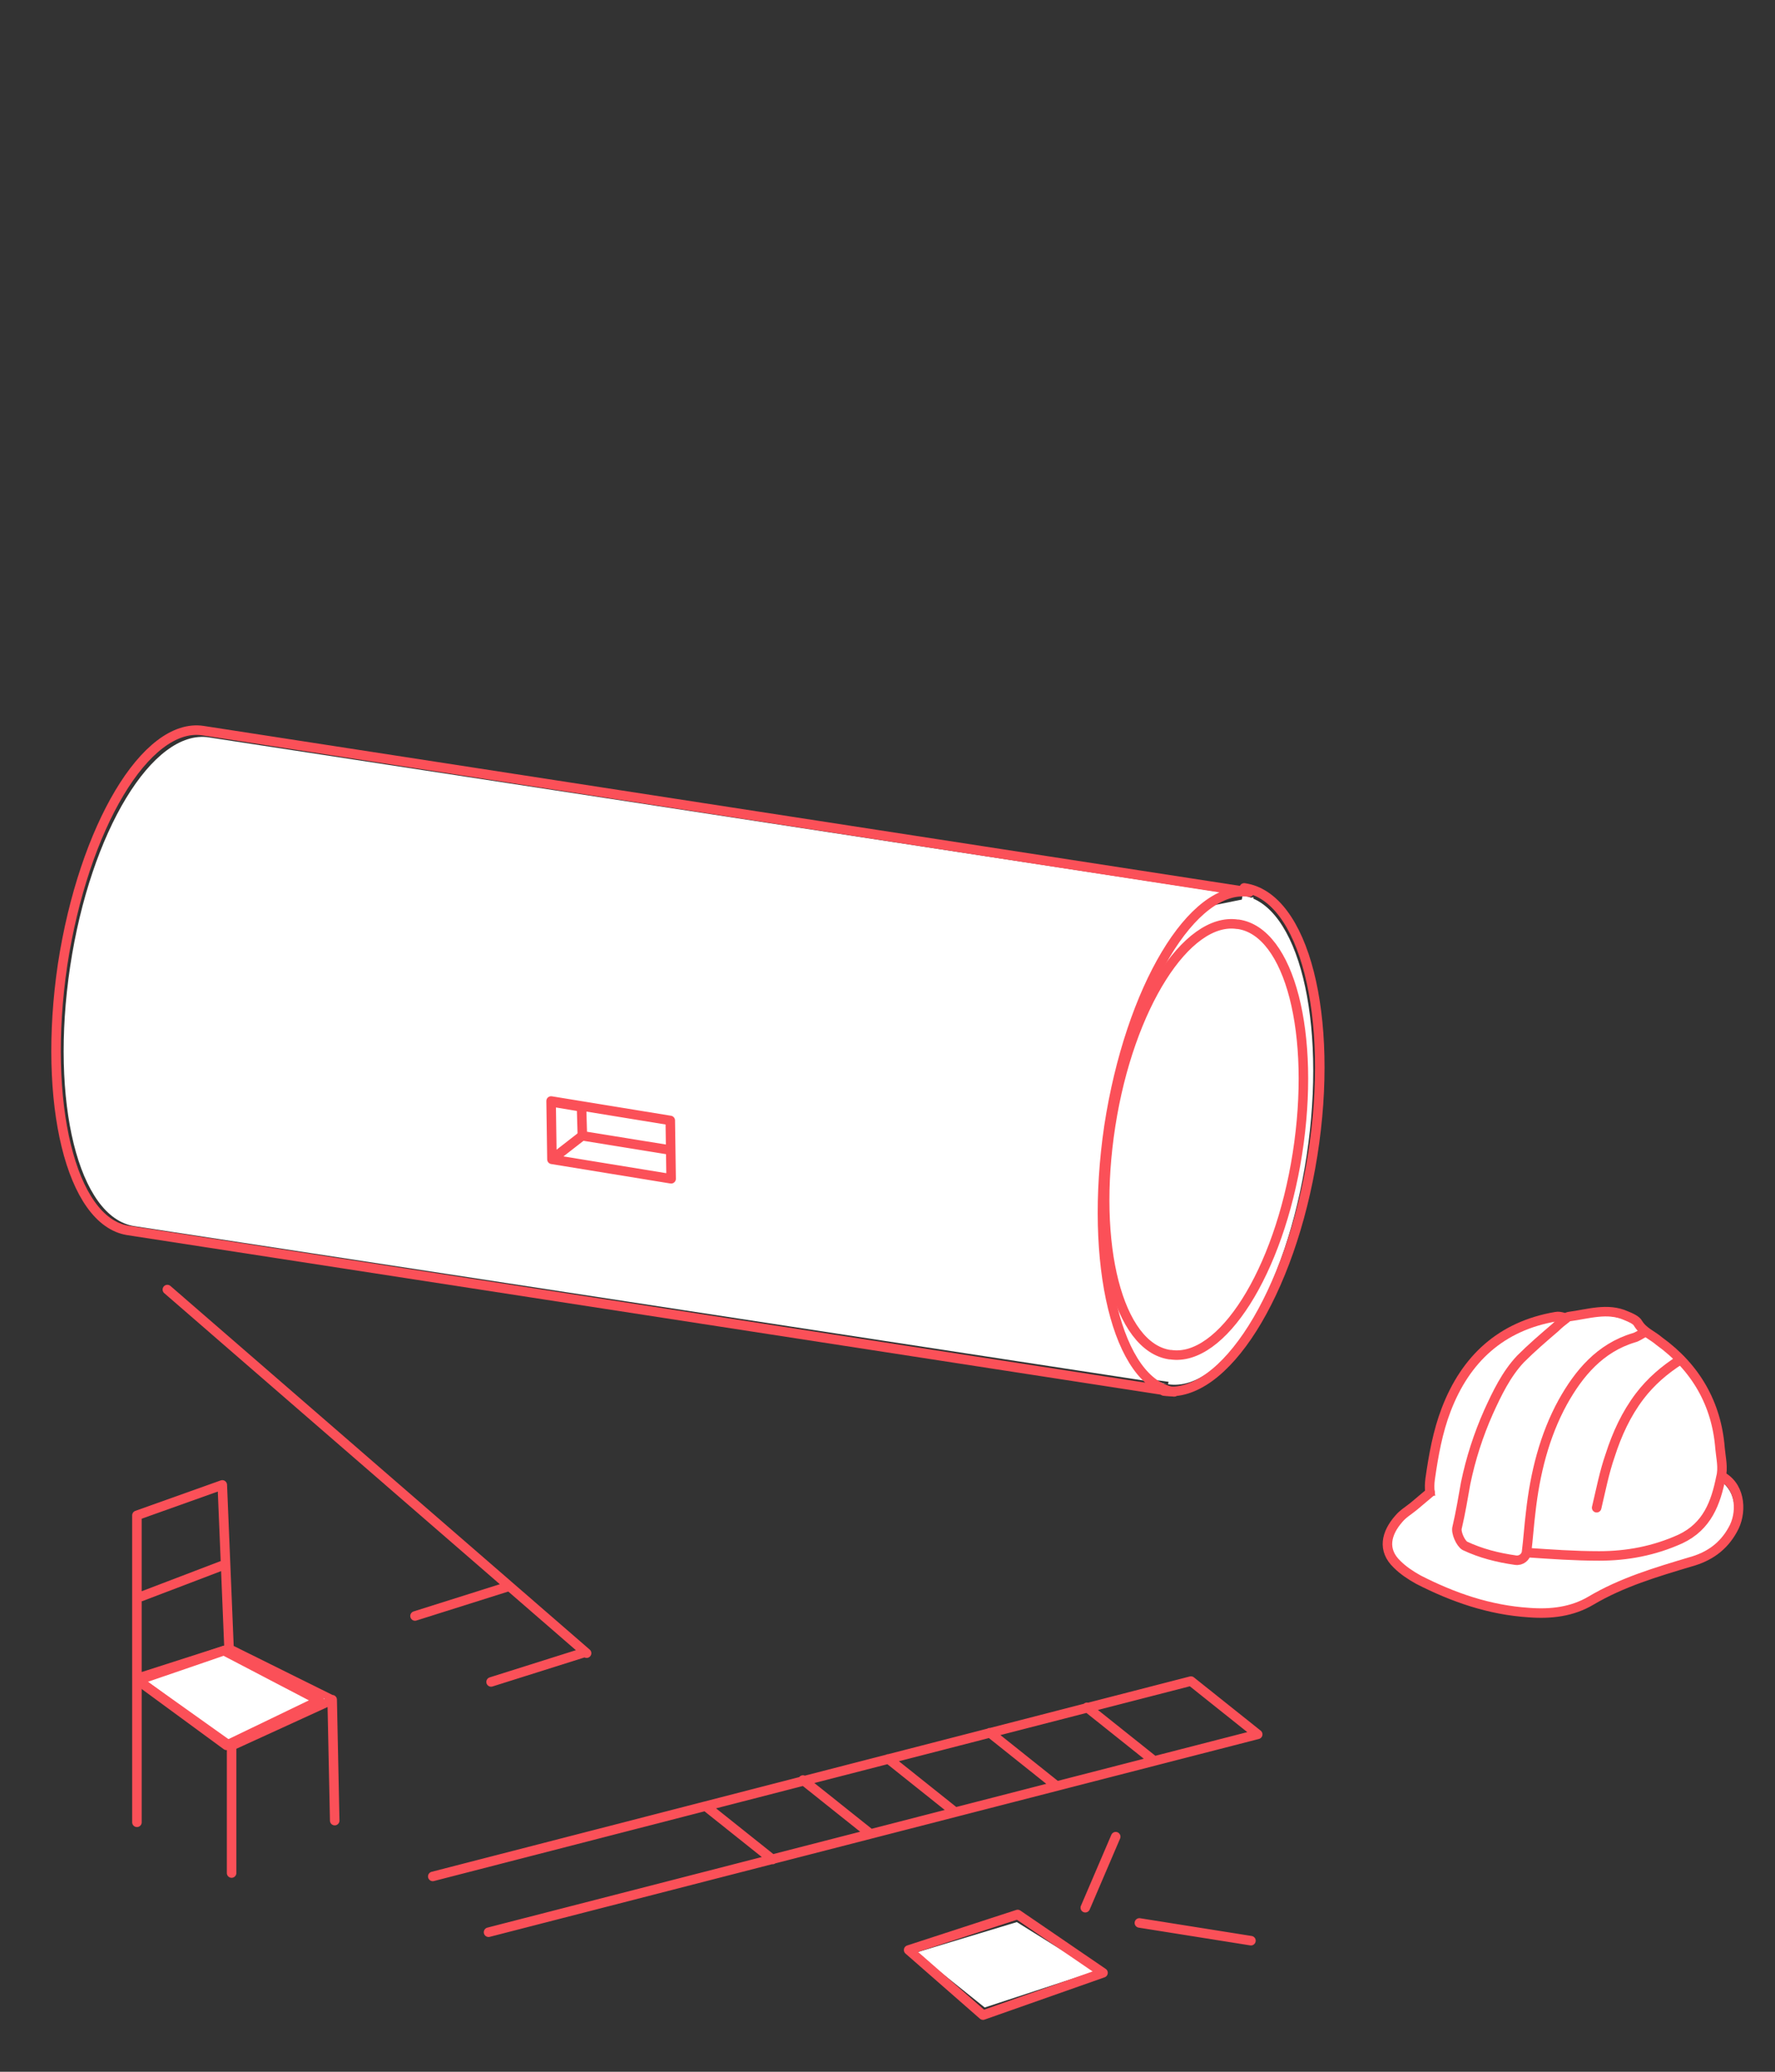
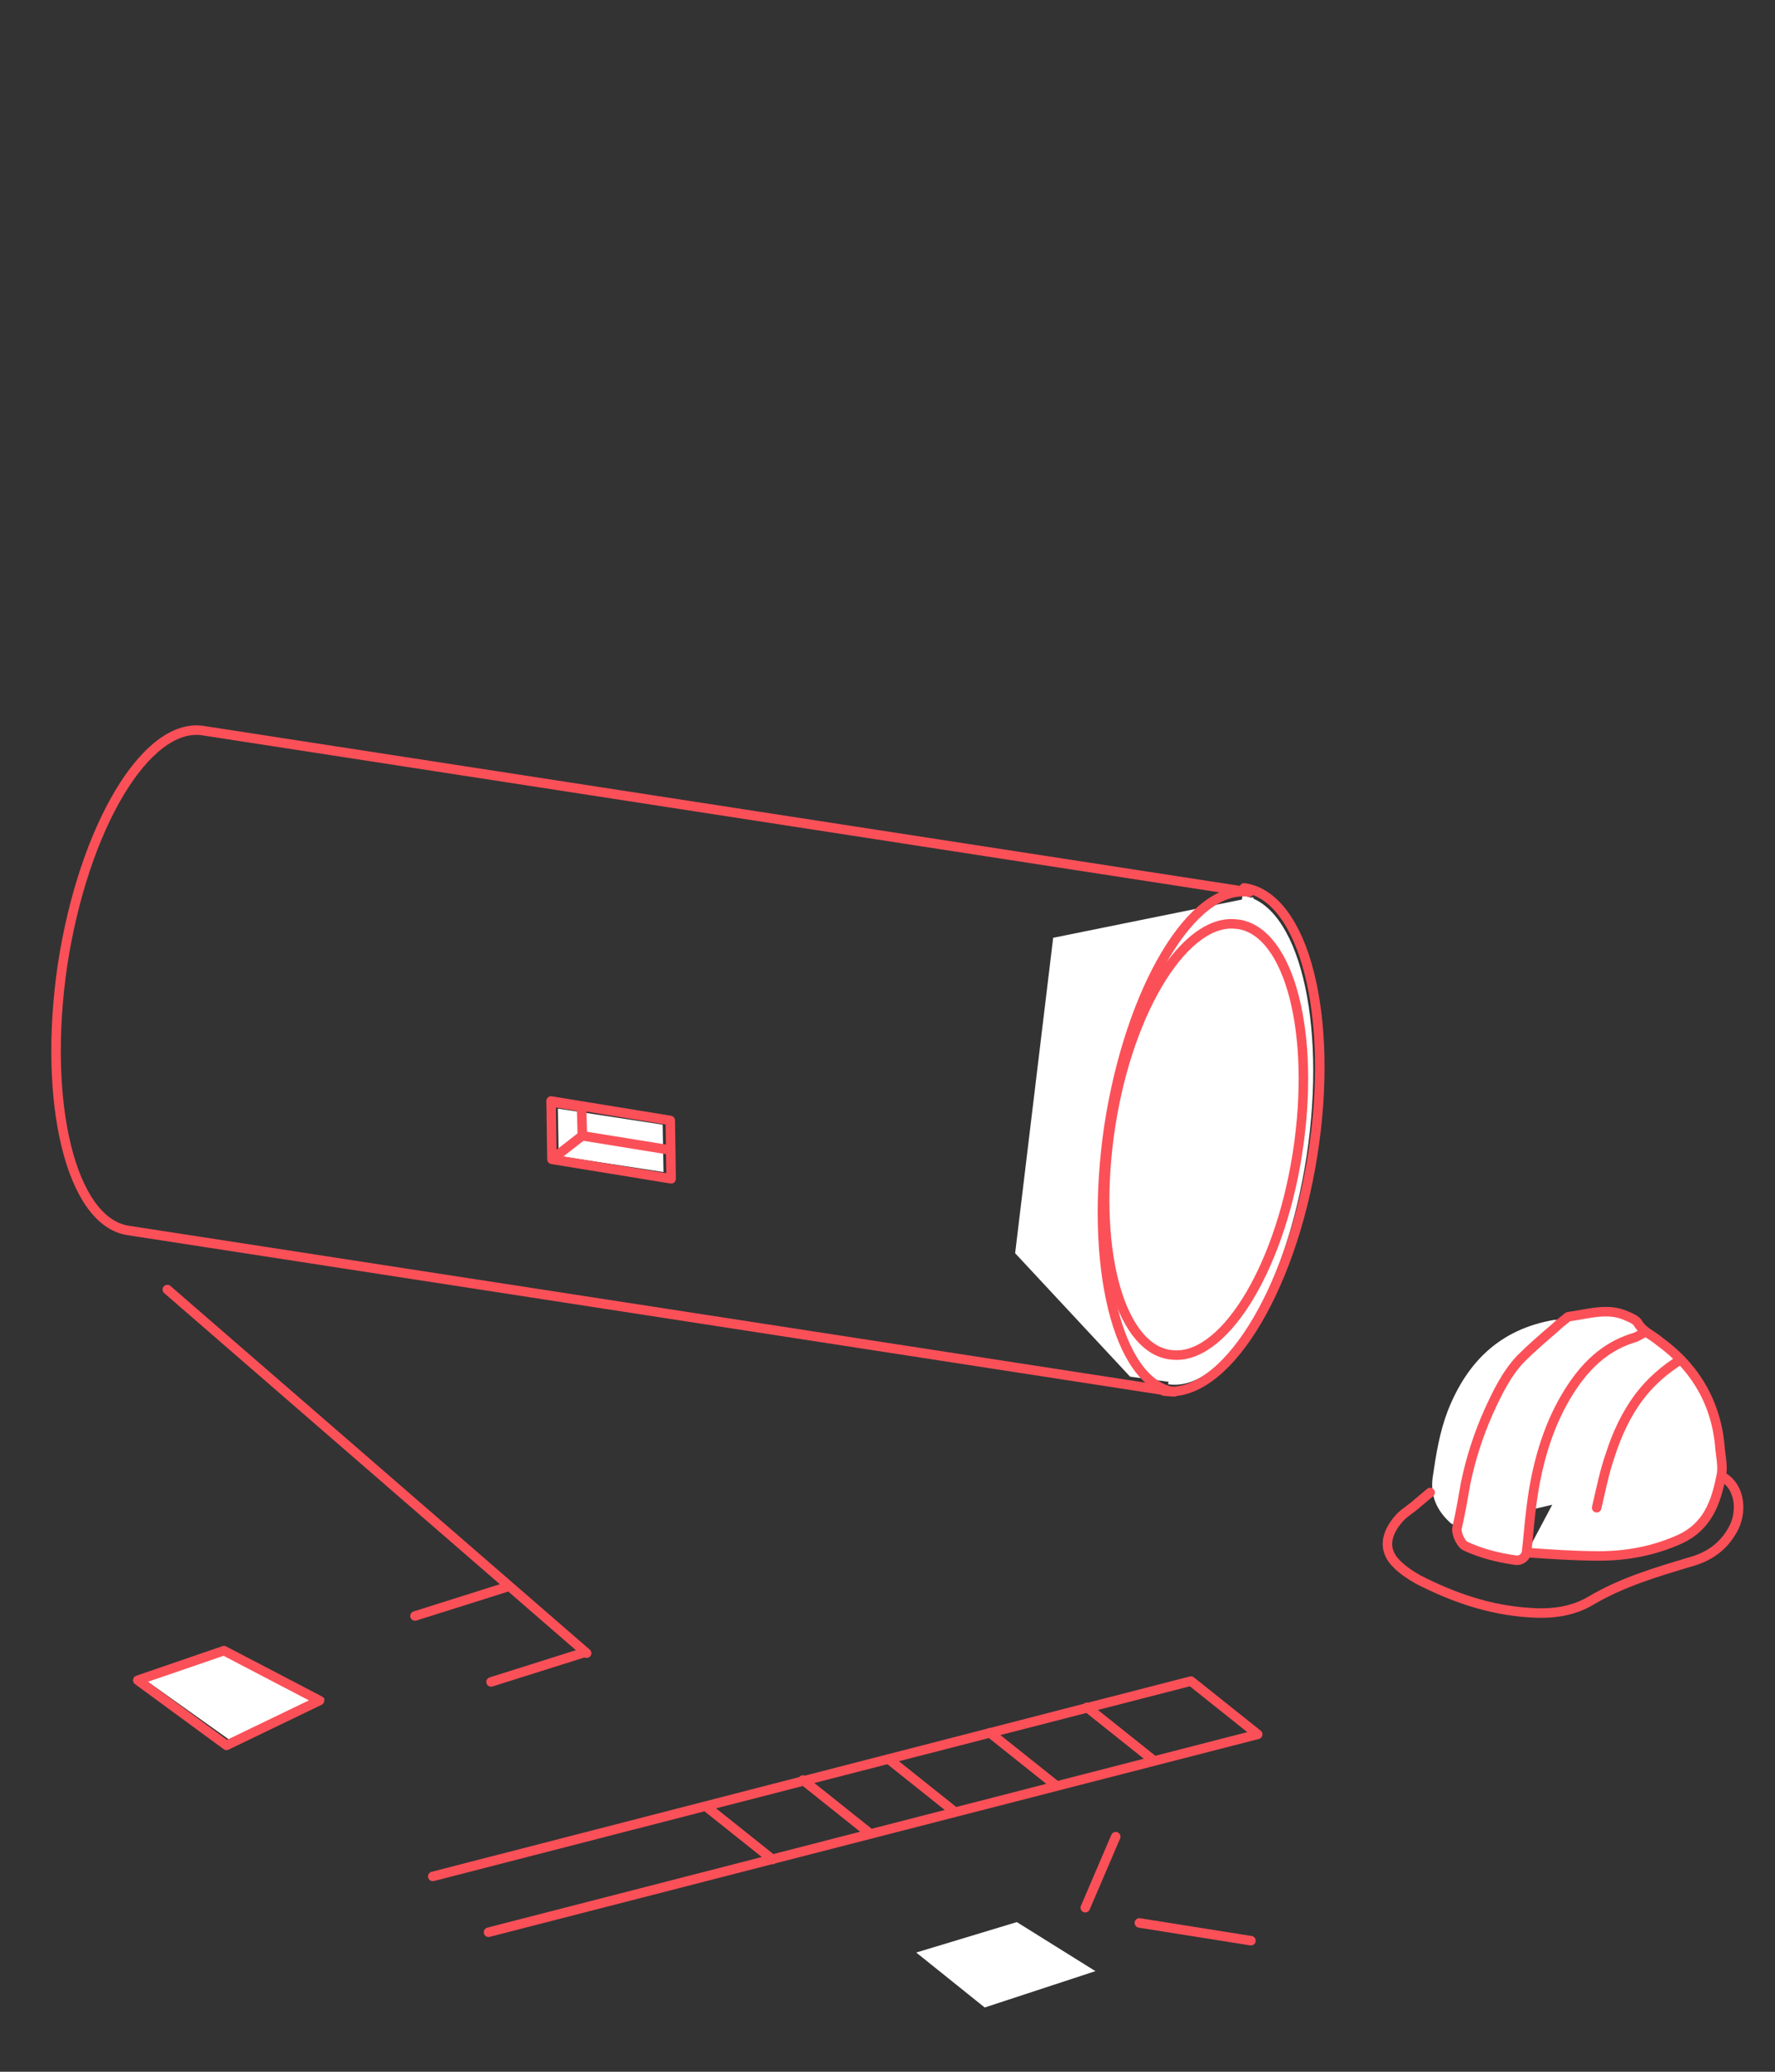
<svg xmlns="http://www.w3.org/2000/svg" version="1.1" id="Ebene_1" x="0px" y="0px" viewBox="0 0 210 245" style="enable-background:new 0 0 210 245;" xml:space="preserve">
  <rect x="0" y="0" width="210" height="245" fill="#333333" stroke="none" />
  <style type="text/css"> .st0{fill:#FFFFFF;} .st1{fill:none;stroke:#FB5058;stroke-width:1.125;stroke-linecap:round;stroke-linejoin:round;stroke-miterlimit:10;} </style>
  <g>
    <polygon class="st0" points="194.5,162.4 187.3,177.1 179.1,179 181.7,163.7 191.9,156.8 193.8,157.1 195.2,159.1 " />
    <g>
      <path class="st0" d="M185.3,156.4c-0.5-0.1-1-0.4-1.5-0.3c-6.3,1.1-10.2,4.9-12.5,10.7c-1,2.6-1.4,5.2-1.8,7.9 c-0.3,2.2,0.5,3.9,2,5.3c0.3,0.3,0.7,0.4,1,0.6" />
-       <path class="st1" d="M185.7,156c-0.5-0.1-1.1-0.4-1.6-0.3c-6.5,1.1-10.7,5-13,11c-1,2.6-1.5,5.4-1.9,8.2c-0.3,2.2,0.5,4,2.1,5.5 c0.3,0.3,0.7,0.4,1.1,0.6" />
-       <path class="st0" d="M203.5,175.1c2,1.3,2.1,4.1,1,6s-2.8,3-4.9,3.6c-4,1.1-7.9,2.3-11.6,4.3c-2.2,1.2-4.7,1.5-7.2,1.4 c-4.6-0.3-8.8-1.7-12.9-3.7c-0.9-0.4-1.7-1.1-2.5-1.7c-1.8-1.7-1.3-3.5,0.2-5.1c0.5-0.6,1.2-1,1.7-1.5c0.6-0.5,1.2-1,1.9-1.5" />
      <path class="st1" d="M203.9,174.7c2.1,1.3,2.2,4.3,1.1,6.2c-1.1,2-2.8,3.2-5,3.8c-4,1.2-8.1,2.4-11.8,4.6 c-2.2,1.3-4.7,1.6-7.3,1.4c-4.7-0.3-9-1.8-13.1-3.9c-0.9-0.5-1.8-1.1-2.5-1.8c-1.8-1.7-1.3-3.7,0.2-5.4c0.5-0.6,1.2-1,1.8-1.5 s1.3-1.1,1.9-1.6" />
      <path class="st0" d="M194.3,157.9c-0.4,0.2-0.8,0.5-1.2,0.6c-3.9,1.2-6.3,4.1-8.2,7.4c-2.1,3.9-3.2,8.3-3.7,12.7 c-0.2,1.6-0.3,3.1-0.5,4.7c0,0.5-0.6,1-1.3,0.9c-2-0.3-4-0.7-5.8-1.7c-0.5-0.3-1-1.5-0.9-2.1c0.3-1.7,0.6-3.4,1-5.1 c0.6-2.8,1.4-5.5,2.6-8.1c1-2.2,2.1-4.4,3.7-6.1c1.2-1.3,2.6-2.4,4-3.6c0.4-0.4,0.9-0.7,1.3-1.1c0.1-0.1,0.2-0.2,0.3-0.2 c2.2-0.3,4.4-1.1,6.7-0.1c0.5,0.2,1.1,0.4,1.4,0.9c0.6,1,1.6,1.4,2.5,2c4.2,3.1,6.6,7.2,7,12.4c0.1,1.1,0.4,2.3,0.1,3.3 c-0.6,2.9-1.6,5.7-4.7,7.1c-3,1.4-6.2,1.9-9.4,1.9c-2.8,0-5.6-0.2-8.4-0.4" />
      <path class="st1" d="M194.5,157.6c-0.4,0.2-0.8,0.5-1.2,0.6c-4,1.2-6.5,4.2-8.4,7.6c-2.2,4-3.3,8.5-3.8,13 c-0.2,1.6-0.3,3.2-0.5,4.8c-0.1,0.5-0.6,1-1.3,0.9c-2.1-0.3-4.1-0.8-6-1.7c-0.5-0.3-1.1-1.6-0.9-2.2c0.4-1.7,0.7-3.5,1-5.2 c0.6-2.9,1.5-5.7,2.7-8.4c1-2.2,2.1-4.5,3.8-6.3c1.3-1.3,2.7-2.5,4.1-3.7c0.4-0.4,0.9-0.8,1.3-1.1c0.1-0.1,0.2-0.2,0.3-0.2 c2.3-0.3,4.6-1.1,6.8-0.1c0.5,0.2,1.2,0.5,1.4,0.9c0.6,1,1.7,1.4,2.5,2.1c4.3,3.1,6.8,7.4,7.2,12.7c0.1,1.1,0.4,2.3,0.1,3.4 c-0.6,3-1.6,5.8-4.8,7.3c-3.1,1.4-6.3,2-9.6,2c-2.9,0-5.7-0.2-8.6-0.4" />
      <path class="st0" d="M198.4,161.2c-1.7,1.1-3.2,2.4-4.4,4.1c-1.5,2-2.5,4.3-3.2,6.7c-0.6,1.9-1,3.9-1.4,5.9" />
      <path class="st1" d="M198.8,160.8c-1.9,1.2-3.5,2.6-4.8,4.3c-1.6,2.1-2.7,4.5-3.5,7c-0.7,2-1.1,4.1-1.6,6.2" />
    </g>
-     <path class="st1" d="M16.7,188.8l9.7-3.7 M27.1,195l-0.8-19.4l-10.1,3.6v19.3L27.1,195l12.1,6L27.1,195z M16.3,198.6l11.2,7.8 l11.8-5.4l0.3,14.3 M27.4,221.5v-15.2l-11.2-7.8v17" />
    <polygon class="st0" points="148.3,106.1 139.7,163.6 133.7,162.8 120.1,148.2 124.6,110.9 " />
    <g>
      <path class="st0" d="M147,105.9c6.6,1,10,14.8,7.6,30.7c-2.4,16-9.8,28.1-16.4,27.1" />
      <path class="st1" d="M147.2,105c7.1,1,10.7,15.2,8.1,31.6c-2.6,16.4-10.5,28.9-17.6,27.9 M138.4,160.2c-6.1-0.9-9.2-13-7-27.1 s9-24.7,15-23.8 M146.5,109.3c6.1,0.9,9.2,13,7,27.1s-9,24.7-15,23.8" />
-       <path class="st0" d="M15.9,145l122.3,18.7c-6.6-1-10-14.8-7.6-30.7c2.4-16,9.8-28.1,16.4-27.1L24.7,87.2c-6.6-1-14,11.1-16.4,27.1 S9.3,144,15.9,145" />
      <path class="st1" d="M15.1,145.5l123.8,19.1c-6.7-1-10.1-15.1-7.7-31.4c2.5-16.3,9.9-28.7,16.6-27.7L24,86.4 c-6.7-1-14.1,11.4-16.6,27.7C5,130.4,8.4,144.4,15.1,145.5z" />
    </g>
    <polygon class="st0" points="66.1,136.7 66,131.1 78.4,133 78.5,138.6 " />
    <path class="st1" d="M65.3,137.1l-0.1-6.9l14.1,2.3l0.1,6.9L65.3,137.1z M65.3,137.1l3.6-2.8l-0.1-3.4l-3.6-0.6 M68.8,134.3 l10.5,1.7" />
    <polygon class="st0" points="17.1,198.6 27.5,206 38.4,200.9 27.2,195.1 " />
    <path class="st1" d="M16.3,198.7l10.5,7.7l11-5.3l-11.3-5.9L16.3,198.7z M132,217.2l-3.6,8.4 M134.8,227.4l13.2,2.1 M60.2,187.6 l-11.1,3.5 M69.2,195.4l-11.1,3.5 M19.8,152.5l49.6,43 M140.9,198.8l7.9,6.3 M83.5,213.6l7.9,6.3 M95,210.5l7.9,6.3 M105.1,208 l7.9,6.3 M117.1,204.9l7.9,6.3 M128.6,201.9l7.9,6.3 M57.8,228.5l91-23.4 M51.2,221.9l89.7-23.1" />
    <polygon class="st0" points="108.4,230.9 116.5,237.4 129.6,233.1 120.3,227.3 " />
    <g>
-       <polygon class="st1" points="107.5,230.6 116.3,238.3 130.5,233.3 120.4,226.4 " />
-     </g>
+       </g>
  </g>
</svg>